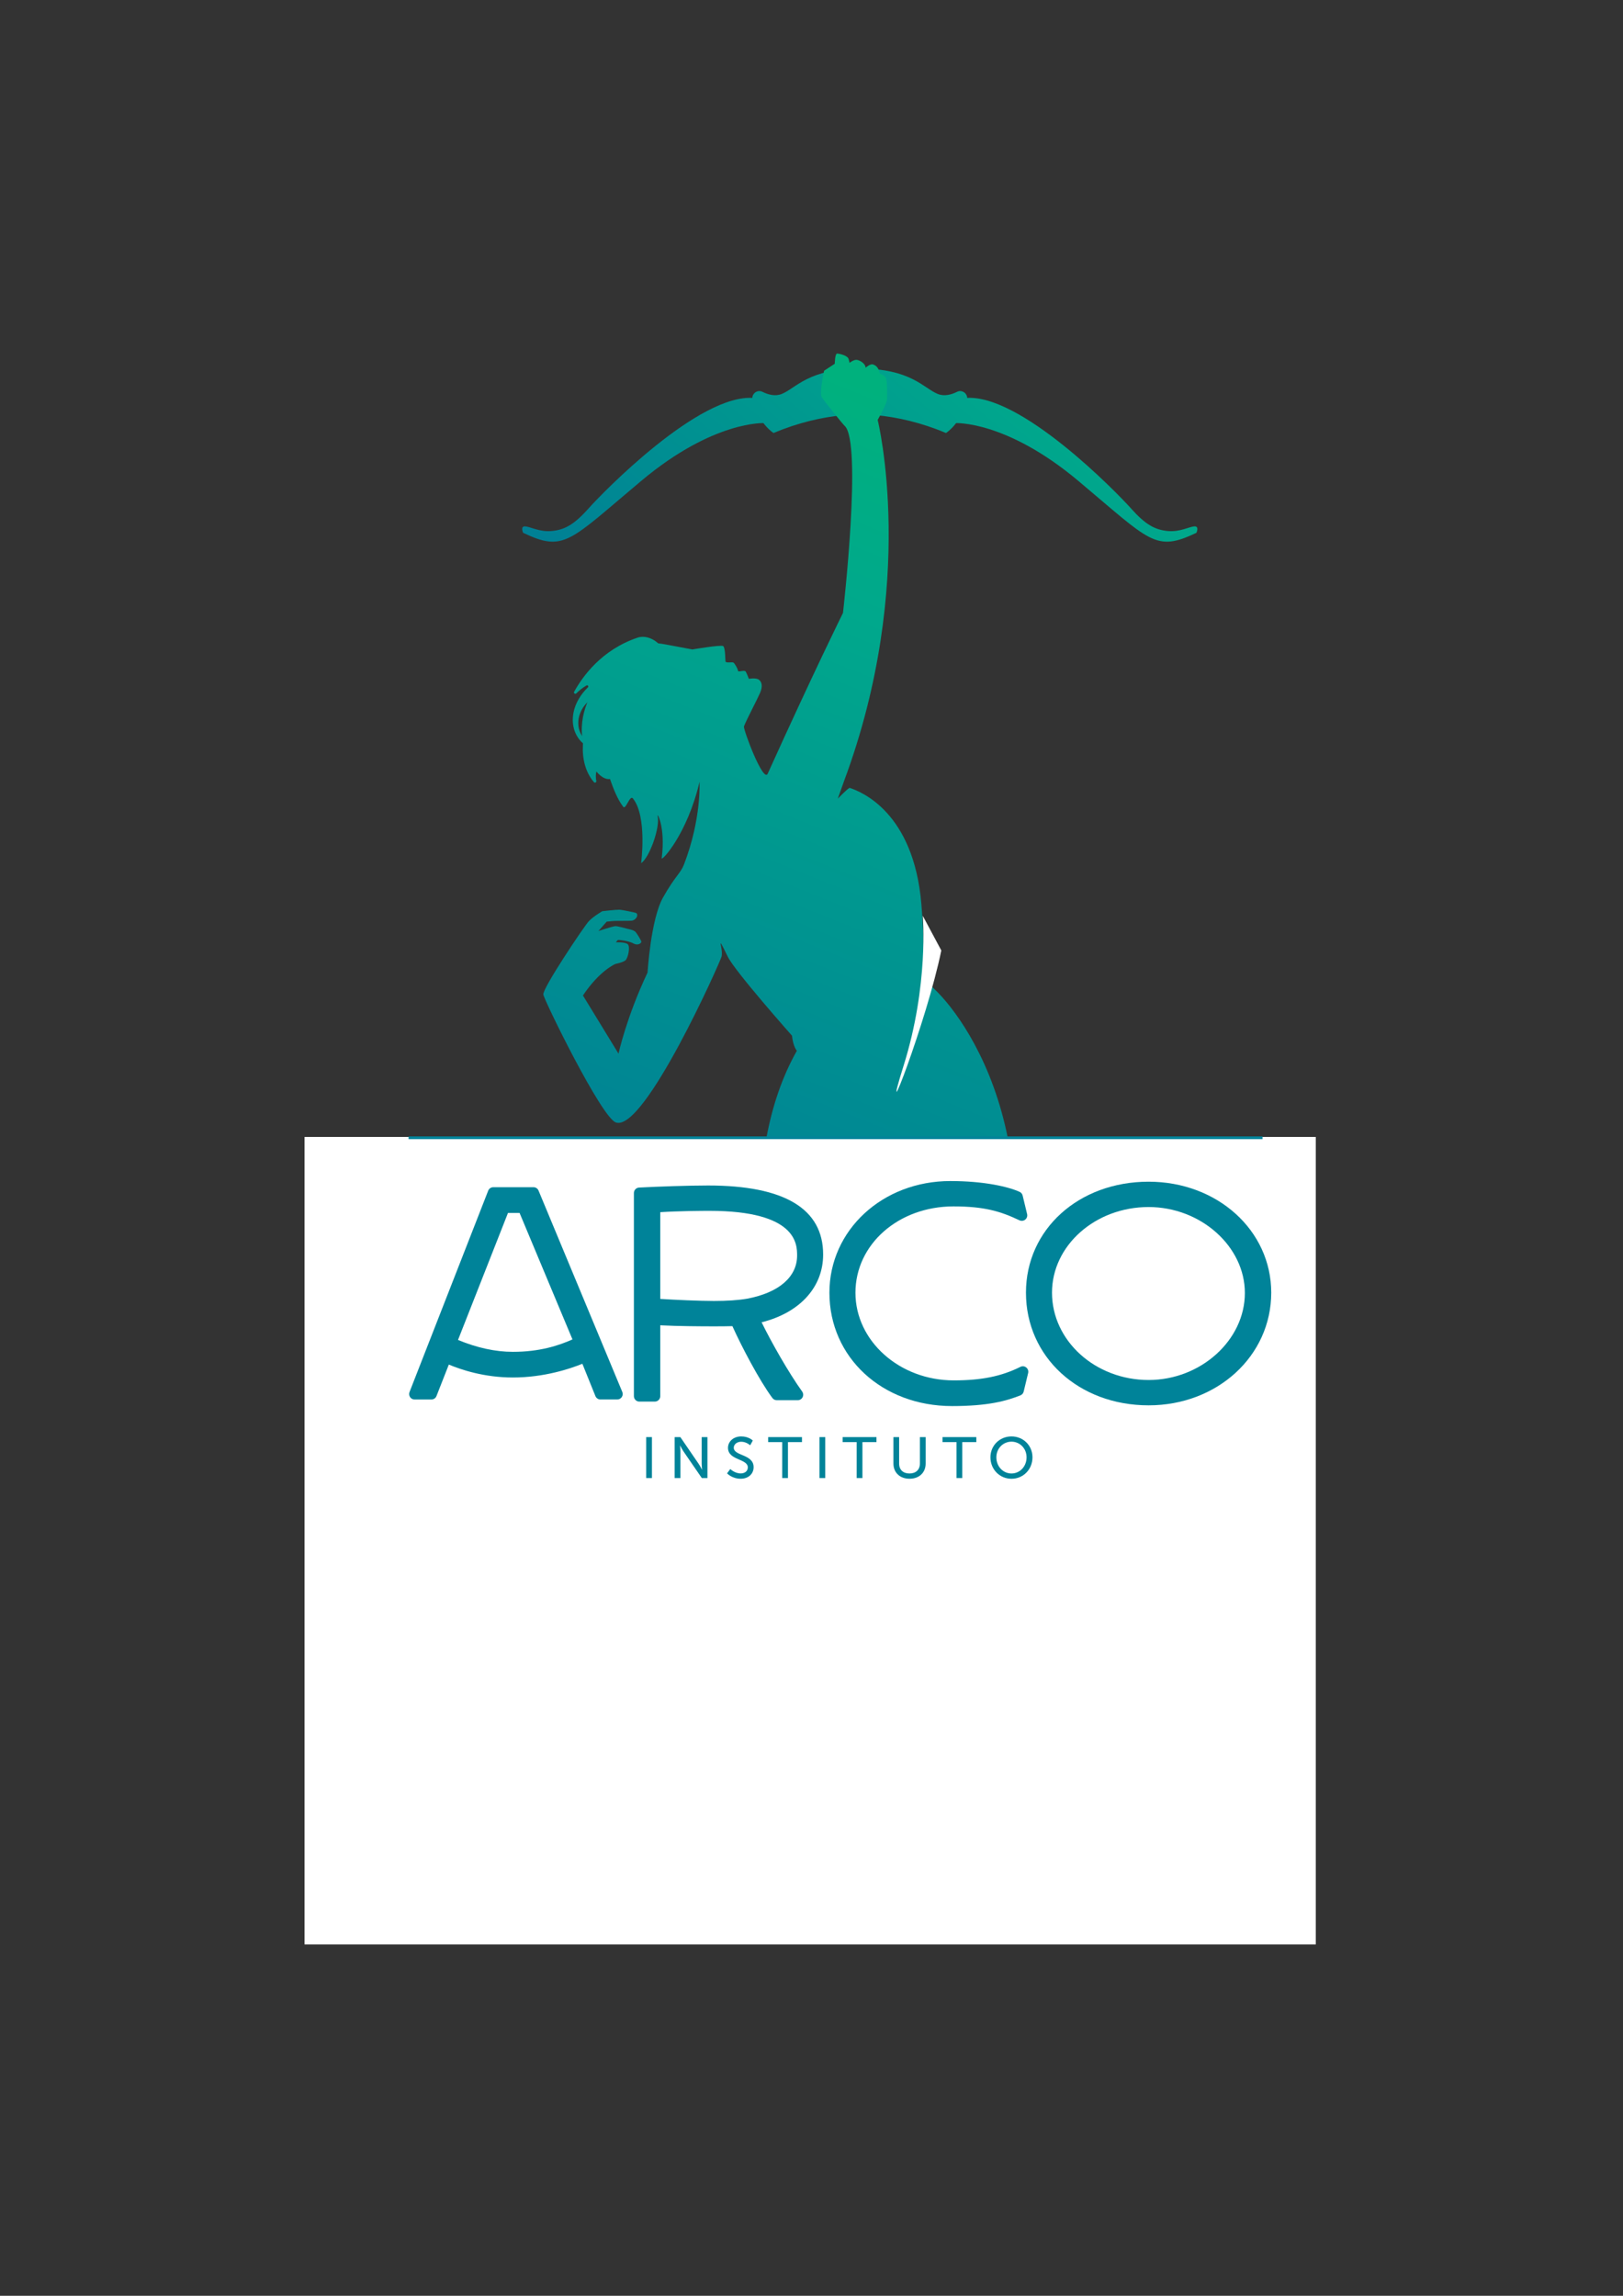
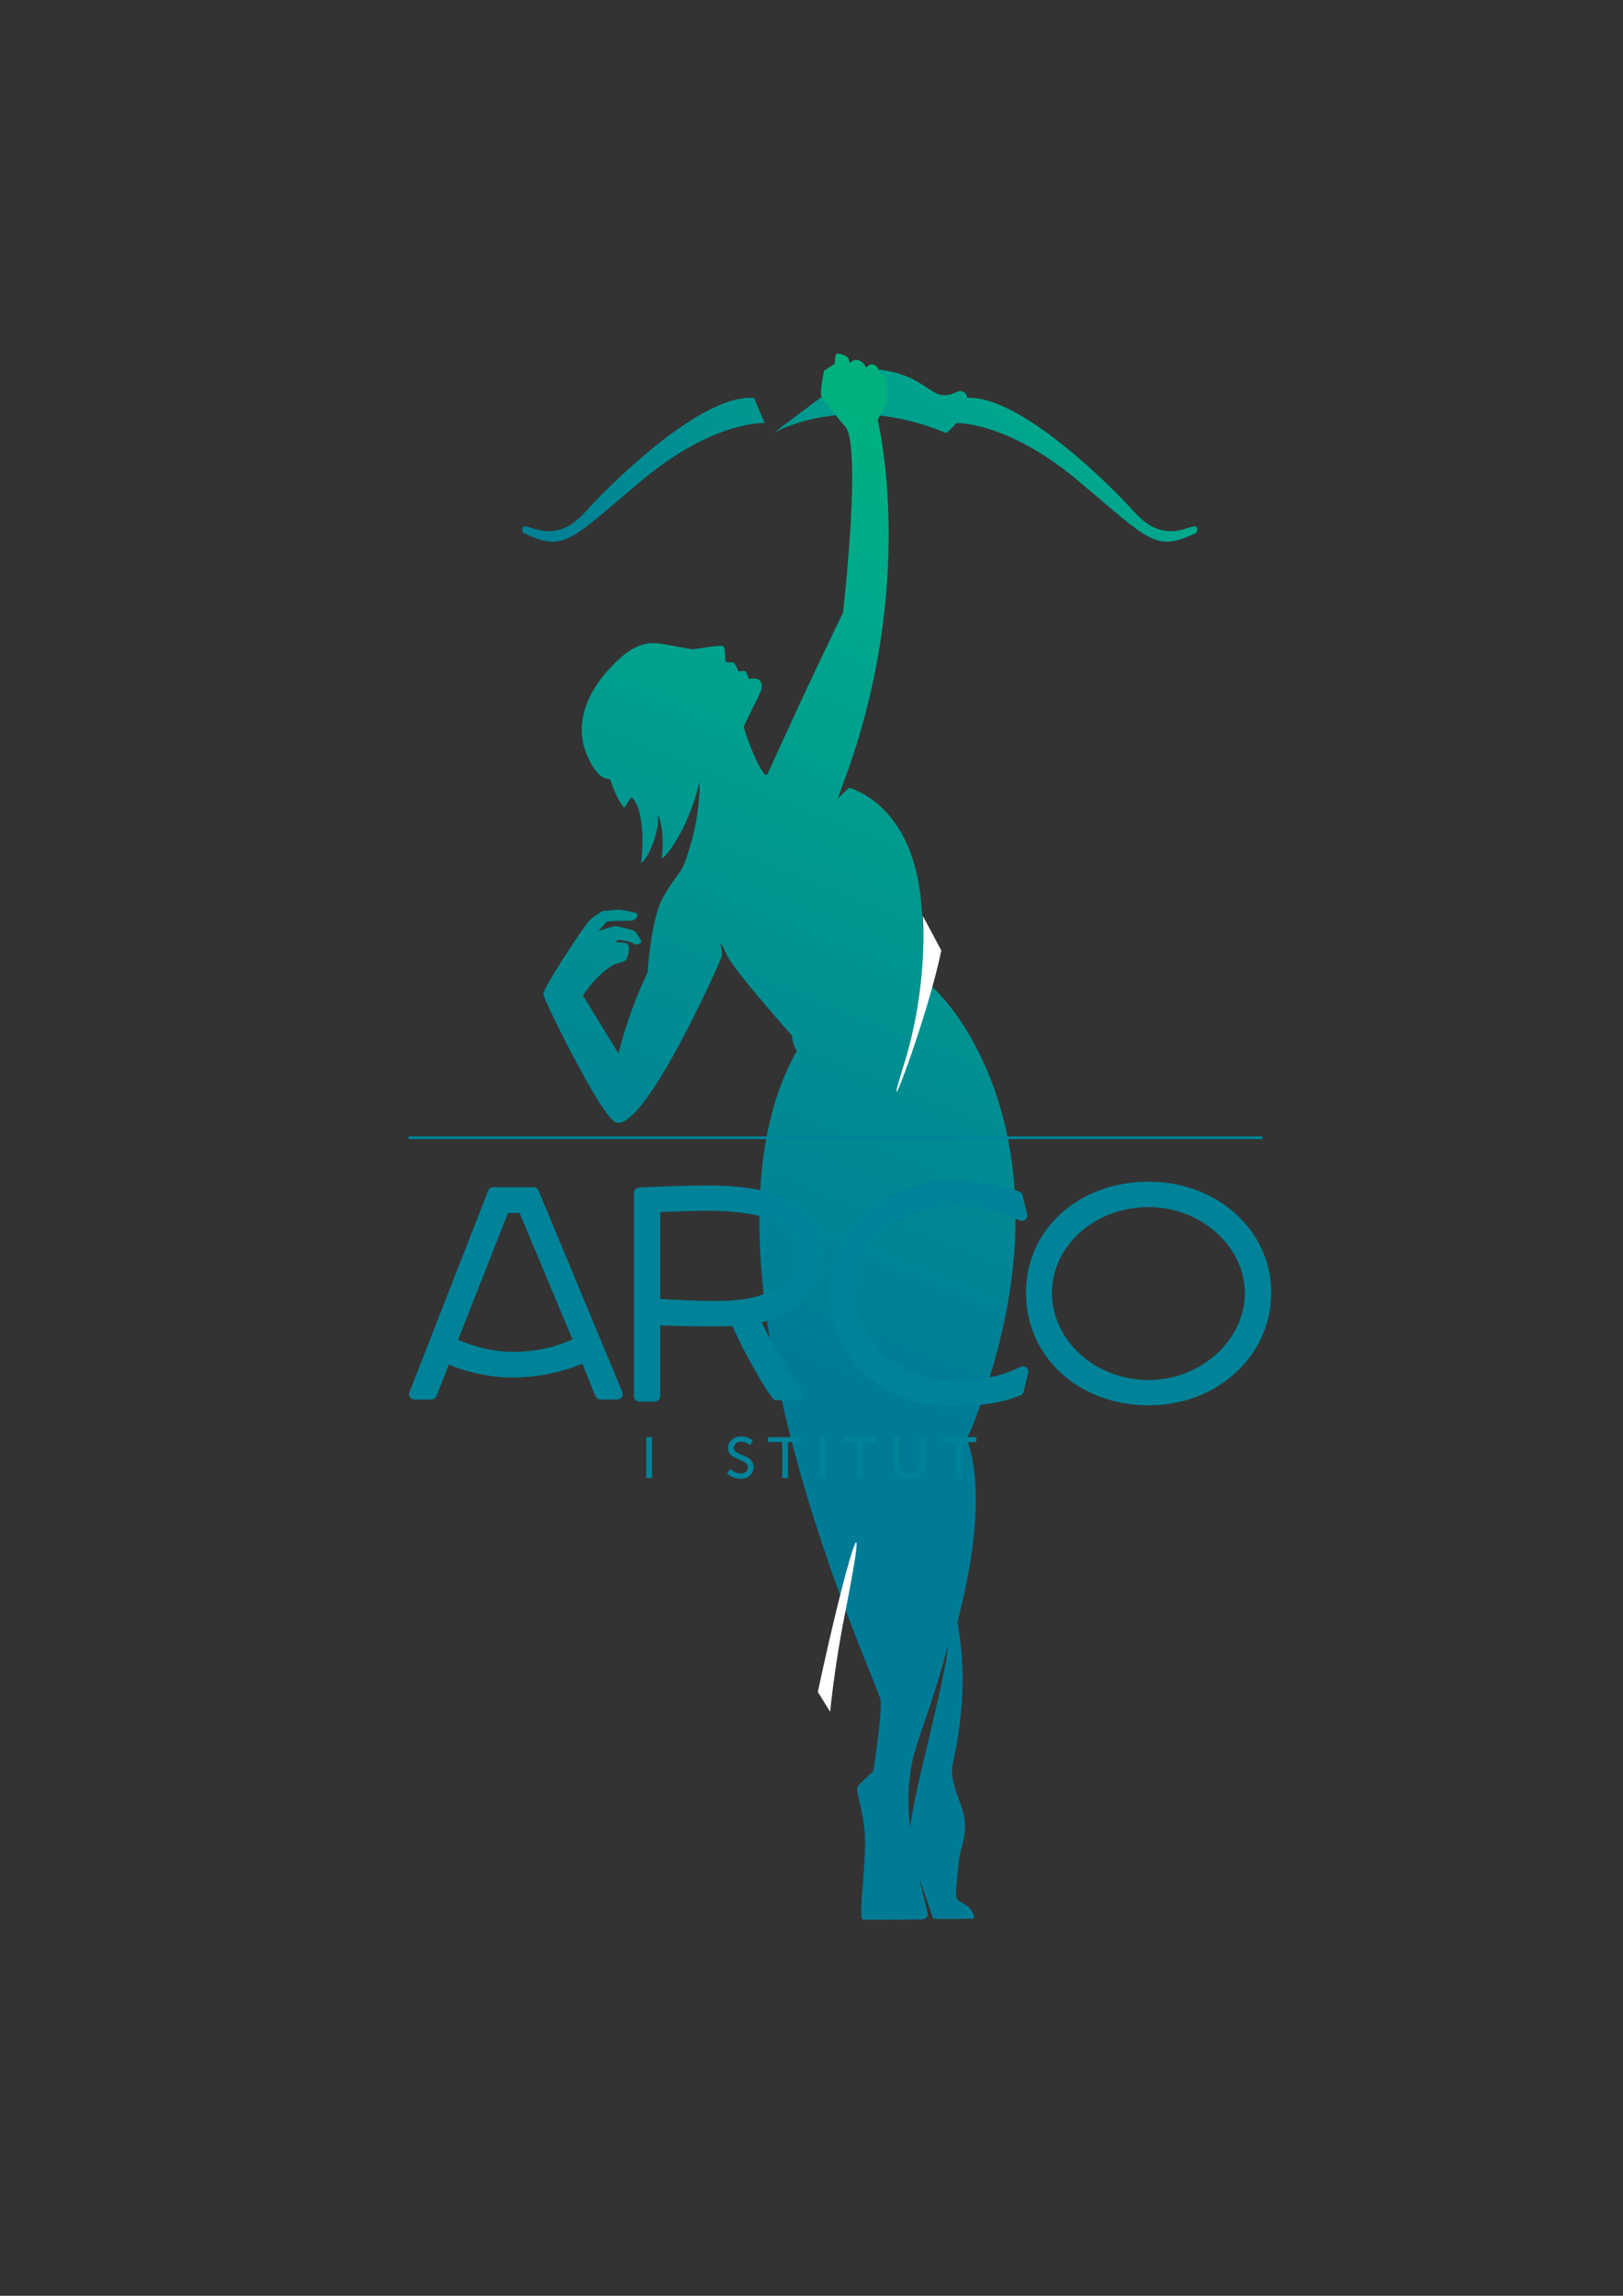
<svg xmlns="http://www.w3.org/2000/svg" version="1.1" id="Layer_1" x="0px" y="0px" viewBox="0 0 595.28 841.89" style="enable-background:new 0 0 595.28 841.89;" xml:space="preserve">
  <rect x="0" y="0" width="595.28" height="841.89" fill="#333333" stroke="none" />
  <style type="text/css">
	.st0{fill:url(#SVGID_1_);}
	.st1{fill:url(#SVGID_00000006686569873213137090000015760259571454782875_);}
	.st2{fill:url(#SVGID_00000021811459367523674500000002403946043490793128_);}
	.st3{fill:url(#SVGID_00000084527041142861758640000012613417221001102989_);}
	.st4{fill:url(#SVGID_00000085252892211294229070000013655231341455065238_);}
	.st5{fill:#FFFFFF;}
	.st6{fill:url(#SVGID_00000108293002573386899640000015355339937661117854_);}
	.st7{fill:#008399;}
	.st8{fill:none;stroke:#008399;stroke-miterlimit:10;}
</style>
  <g>
    <g>
      <linearGradient id="SVGID_1_" gradientUnits="userSpaceOnUse" x1="229.265" y1="249.481" x2="374.092" y2="77.569">
        <stop offset="0" style="stop-color:#007B96" />
        <stop offset="0.769" style="stop-color:#00A88C" />
        <stop offset="1" style="stop-color:#00B17D" />
      </linearGradient>
-       <path class="st0" d="M346.96,158.78c0,0-26.18-15.46-63.26,0c0,0-5.51-3.42-7.69-12.15c-0.53-2.11,1.69-3.92,3.63-2.95    c2.11,1.06,4.68,1.75,7.06,0.8c5.29-2.14,9.84-9.33,28.79-9.33" />
      <linearGradient id="SVGID_00000083081568572383106370000008975540509946137766_" gradientUnits="userSpaceOnUse" x1="196.177" y1="221.606" x2="341.003" y2="49.693">
        <stop offset="0" style="stop-color:#007B96" />
        <stop offset="0.769" style="stop-color:#00A88C" />
        <stop offset="1" style="stop-color:#00B17D" />
      </linearGradient>
      <path style="fill:url(#SVGID_00000083081568572383106370000008975540509946137766_);" d="M280.46,155.15    c0,0-18.63-1.12-45.19,21.13s-28.26,26.3-43.39,19.11c0,0-1.16-2.47,0.74-2.36c1.91,0.11,5.29,2.14,9.84,1.69s8.04-2.25,13.34-8.2    c5.29-5.96,40.75-42.37,60.75-40.57L280.46,155.15z" />
      <linearGradient id="SVGID_00000059990981000852661720000017239873224459587223_" gradientUnits="userSpaceOnUse" x1="235.115" y1="254.409" x2="379.942" y2="82.497">
        <stop offset="0" style="stop-color:#007B96" />
        <stop offset="0.769" style="stop-color:#00A88C" />
        <stop offset="1" style="stop-color:#00B17D" />
      </linearGradient>
      <path style="fill:url(#SVGID_00000059990981000852661720000017239873224459587223_);" d="M283.72,158.78c0,0,26.18-15.46,63.26,0    c0,0,5.51-3.42,7.69-12.15c0.53-2.11-1.69-3.92-3.63-2.95c-2.11,1.06-4.68,1.75-7.06,0.8c-5.29-2.14-9.84-9.33-28.79-9.33" />
      <linearGradient id="SVGID_00000084489642125227893210000017400132528949739919_" gradientUnits="userSpaceOnUse" x1="288.227" y1="299.153" x2="433.054" y2="127.241">
        <stop offset="0" style="stop-color:#007B96" />
        <stop offset="0.769" style="stop-color:#00A88C" />
        <stop offset="1" style="stop-color:#00B17D" />
      </linearGradient>
      <path style="fill:url(#SVGID_00000084489642125227893210000017400132528949739919_);" d="M350.23,155.15    c0,0,18.63-1.12,45.19,21.13s28.26,26.3,43.39,19.11c0,0,1.16-2.47-0.74-2.36c-1.91,0.11-5.29,2.14-9.84,1.69    s-8.04-2.25-13.34-8.2c-5.29-5.96-40.75-42.37-60.75-40.57L350.23,155.15z" />
    </g>
    <linearGradient id="SVGID_00000034066460799104376040000008359204770641860483_" gradientUnits="userSpaceOnUse" x1="280.943" y1="493.916" x2="407.811" y2="176.745">
      <stop offset="0" style="stop-color:#007B96" />
      <stop offset="0.769" style="stop-color:#00A88C" />
      <stop offset="1" style="stop-color:#00B17D" />
    </linearGradient>
    <path style="fill:url(#SVGID_00000034066460799104376040000008359204770641860483_);" d="M354.75,527.84   c0.11-1.12,1.34-3.35,1.34-3.35c37.98-95.17-0.14-149.26-13.37-161.79c-6.76-6.4-2.28-1.32-4.78-31.15   c-2.84-33.85-22.25-41.29-26.28-42.62c-0.43-0.14-4.38,3.95-4.38,3.95c0.14-0.36,2.13-5.99,2.26-6.35   c27.21-72.99,12.37-132.55,12.37-132.55s3.23-5.7,3.4-7.31c0.17-1.62,0.09-6.89-0.34-7.99c-0.43-1.11-2.21-1.62-2.21-1.62   l-0.26-0.77c-0.43-1.62-1.28-2.3-2.3-2.64c-1.02-0.34-2.72,1.19-2.72,1.19c0-1.53-2.3-2.89-3.4-2.89c-1.11,0-2.47,1.11-2.47,1.11   s0,0-0.34-1.36c-0.34-1.36-3.49-2.04-4.25-2.04c-0.77,0-0.85,3.74-0.85,3.74l-3.91,2.55c0,0-1.79,8.16-0.85,9.69   c0.94,1.53,7.78,9.99,8.33,10.46c6.66,5.73-0.55,68.66-0.55,68.66s-10.6,21.35-27.61,58.95c-1.61,3.56-9.08-16.37-8.71-17.34   c0.92-2.43,4.86-9.85,5.91-12.29c1.05-2.44,0.63-4.03-0.44-4.83c-1.07-0.79-3.69-0.32-3.69-0.32s-0.69-1.94-1.15-2.66   c-0.46-0.72-2.77,0.36-2.82-0.29c-0.04-0.65-1.23-2.81-1.73-3.03c-0.5-0.23-2.74,0.24-2.85-0.37c-0.12-0.61-0.03-5.13-0.87-5.66   c-0.84-0.53-11.29,1.24-11.29,1.24l-9.73-1.82c-4.55-0.84-8.33-1.08-14.03,2.79c-0.06,0.04-24.44,17.58-14.35,39.01   c4.08,8.67,7.89,7.52,7.89,7.52c1.36,3.89,2.79,7.44,4.84,10.18c0.99,1.33,2.43-4.51,3.59-3.04c5.29,6.63,3,23.71,3,23.71   c2.93-1.78,7.06-13.04,6.04-17.28c-0.38-1.57,2.98,3.76,1.51,15.46c-0.17,1.39,9.38-8.77,13.87-27.98l0,0   c0,0,0.76,13.52-5.69,30.27c-1.3,3.38-3.15,4.08-7.68,12.1c-4.53,8.01-5.69,27.55-5.69,27.55c-7.79,16.47-10.66,29.75-10.66,29.75   l-13.04-21.33c6.15-9.2,11.9-11.56,11.9-11.56s2.7-0.53,3.67-1.31c0.96-0.78,1.92-5.12,0.82-5.97c-1.1-0.85-4.29-0.64-4.29-0.64   s0.4-0.67,0.72-0.85c0.26-0.14,4.05,0.32,5.71,1.25c1.66,0.93,2.88-0.15,2.89-0.59c0.01-0.44-1.41-2.73-2.07-3.57   c-0.66-0.83-2.9-1.16-3.08-1.23c-0.19-0.07-3.41-0.93-4.28-0.96c-0.87-0.03-6.31,1.79-6.31,1.79l3.05-3.46c0,0,0.88-0.03,2.01-0.18   c1.13-0.15,6.19-0.04,7.07-0.14c0.88-0.1,1.52-0.64,1.85-1.19c0.33-0.55,0.42-1.49-0.32-1.7c-0.74-0.21-4.9-1.1-6.02-1.14   c-1.12-0.04-6.2,0.54-6.2,0.54s-3.31,1.89-5,3.71c-1.69,1.82-17.02,24.62-16.65,26.86c0.37,2.24,21.26,44.99,26.58,46.9   c10.45,3.75,38.42-59.13,38.81-60.87c0.67-3.02-2.34-9.23,2.28,0.12c2.7,5.46,23.53,28.93,23.53,28.93   c0.43,4.1,1.79,5.53,1.79,5.53c-43.55,77.03,30.17,232.9,30.73,238.15c0.56,5.25-2.68,26.03-2.68,26.03s-3.75,3.36-5.43,5.15   c-1.68,1.79,1.63,7.59,2.3,18.09c0.67,10.5-2.63,31.12-0.67,31.2c4.18,0.16,21.78-0.08,21.78-0.08s2.34-0.19,1.93-2.41   c-0.57-3.08-5.49-20.22-6.16-28.04c-0.67-7.82-1.8-14.92,0.44-26.99c1.37-7.39,7.51-21.24,13.24-43.29   c-1.61,18.25-17.37,68.27-14.04,76.59c3.33,8.32,7.81,21.44,8.45,23.68c0.13,0.46,6.68,0.33,14.96,0.21c0,0,0.62-0.88-1.04-3.37   c-1.66-2.5-5.45-2.54-5.45-5.21s0.97-13.94,1.83-16.72c2.06-6.57,1.69-10.68,0.66-14.23c-1.54-5.31-4.86-11.43-3.7-17.09   c1.15-5.61,6.35-27.04,1.78-52.04c0.22-0.91,0.4-1.83,0.63-2.75C363.62,545.16,354.63,528.96,354.75,527.84z" />
    <path class="st5" d="M338.45,335.83c0,0,2.28,25.27-7.02,54.93c-9.3,29.65,8.54-16.33,13.82-42.22" />
    <path class="st5" d="M304.47,627.72c1.23-11.55,3-23.65,5.47-36.09c10.13-51.12,0.26-19.15-9.98,28.82" />
    <linearGradient id="SVGID_00000093887584315460542860000016299592491021127299_" gradientUnits="userSpaceOnUse" x1="150.269" y1="441.646" x2="277.137" y2="124.476">
      <stop offset="0" style="stop-color:#007B96" />
      <stop offset="0.769" style="stop-color:#00A88C" />
      <stop offset="1" style="stop-color:#00B17D" />
    </linearGradient>
-     <path style="fill:url(#SVGID_00000093887584315460542860000016299592491021127299_);" d="M245.55,240.68   c0.23-0.62-0.43-1.17-0.95-1.57c-1.41-1.06-2.41-2.59-3.79-3.69c-1.92-1.54-4.63-2.38-6.96-1.59   c-13.27,4.48-20.23,14.33-23.27,19.85c-0.28,0.51,0.38,1,0.8,0.59c1.09-1.09,2.36-2.11,3.73-2.9c0.45-0.26,0.89,0.33,0.52,0.69   c-2.63,2.55-4.62,5.77-5.3,9.35c-0.85,4.51,0.5,8.94,4.15,11.72c-0.07-0.14,0.02-2.02-0.08-2.13c-3.57-3.7-2.67-9.5,0.57-12.96   c0.76-0.81,1.62-1.51,2.55-2.11c0.47-0.3,0.96-0.58,1.46-0.82c0.22-0.11,0.38-0.15,0.62-0.17c0.41-0.03,0.81-0.16,1.21-0.24   c0.76-0.16-2.39,3.62-1.63,3.49c-5.47,4.78-5,7.91-5.39,15.16c-0.26,4.8,0.93,9.9,4.06,13.48c0.33,0.38,0.95,0.06,0.86-0.44   c-0.23-1.21-0.27-2.44,0.09-3.6c0.53-1.74,2.17-3.24,3.98-3.11" />
-     <rect x="111.7" y="416.93" class="st5" width="370.9" height="296.11" />
    <g>
      <path class="st7" d="M197.52,436.59c-0.31-0.75-1.04-1.23-1.85-1.23h-14.75c-0.82,0-1.56,0.51-1.86,1.27l-28.86,73.85    c-0.24,0.62-0.16,1.31,0.21,1.86c0.37,0.55,0.99,0.87,1.65,0.87h6.17c0.82,0,1.56-0.5,1.86-1.27l4.53-11.54    c4.49,1.89,13,4.74,23.48,4.74c11.47,0,21.02-3.21,25.5-5.03l4.78,11.84c0.3,0.76,1.04,1.25,1.85,1.25h6.17    c0.67,0,1.29-0.33,1.66-0.89s0.44-1.26,0.18-1.88L197.52,436.59z M190.56,444.78l19.41,46.4c-5.08,2.26-12.03,4.55-21.86,4.55    c-6.38,0-13.14-1.47-20.12-4.36l18.33-46.58H190.56z" />
      <path class="st7" d="M301.91,460.05c0-16.8-14.2-25.32-42.2-25.32c-7.13,0-18.47,0.39-25.32,0.76c-1.06,0.06-1.89,0.94-1.89,2    v74.49c0,1.1,0.9,2,2,2h5.67c1.1,0,2-0.9,2-2v-25.98c6.45,0.34,15.44,0.38,19.3,0.38c2.46,0,4.99,0,7.16-0.07    c3.26,7.27,9.89,19.94,14.67,26.36c0.38,0.51,0.97,0.8,1.6,0.8h7.69c0.75,0,1.44-0.42,1.78-1.09c0.34-0.67,0.28-1.47-0.15-2.08    c-4.92-6.86-11.26-17.99-14.88-25.4C293.33,481.4,301.91,472.05,301.91,460.05z M292.36,460.43c0,7.83-6.67,13.59-18.25,15.8    c-3.33,0.57-7.34,0.85-12.26,0.85c-5.3,0-14.23-0.41-19.68-0.75v-31.81c6.97-0.45,15.44-0.49,18.04-0.49    C292.36,444.02,292.36,456.37,292.36,460.43z" />
      <path class="st7" d="M374.26,501.24c-6.95,3.47-14.26,4.96-24.44,4.96c-19.88,0-36.06-14.42-36.06-32.15    c0-17.75,15.78-31.65,35.94-31.65c11.33,0,17.25,1.79,24.22,5.1c0.69,0.33,1.52,0.23,2.12-0.26c0.6-0.49,0.86-1.27,0.68-2.02    l-1.64-6.81c-0.14-0.6-0.56-1.1-1.12-1.35c-4.21-1.91-13.09-3.96-25.4-3.96c-24.87,0-44.35,17.99-44.35,40.95    c0,23.7,19.34,41.57,44.98,41.57c13.28,0,19.89-1.88,25.06-3.92c0.61-0.24,1.06-0.76,1.21-1.39l1.64-6.81    c0.18-0.76-0.09-1.55-0.7-2.03C375.79,500.97,374.96,500.89,374.26,501.24z" />
      <path class="st7" d="M421.28,433.34c-25.64,0-44.98,17.49-44.98,40.69c0,23.56,19.34,41.32,44.98,41.32    c25.22,0,44.98-18.15,44.98-41.32C466.26,451.22,446.51,433.34,421.28,433.34z M421.28,506.06c-19.54,0-35.43-14.37-35.43-32.03    c0-17.31,15.89-31.4,35.43-31.4c19.14,0,35.31,14.44,35.31,31.52C456.59,491.45,440.42,506.06,421.28,506.06z" />
    </g>
    <g>
      <path class="st7" d="M237.01,527h2.11v15.02h-2.11V527z" />
-       <path class="st7" d="M247.46,527h2.08l6.68,9.76c0.55,0.81,1.25,2.17,1.25,2.17h0.04c0,0-0.15-1.34-0.15-2.17V527h2.11v15.02    h-2.06l-6.7-9.74c-0.55-0.83-1.26-2.19-1.26-2.19h-0.04c0,0,0.15,1.34,0.15,2.19v9.74h-2.11V527z" />
      <path class="st7" d="M267.86,538.7c0,0,1.59,1.62,3.83,1.62c1.4,0,2.59-0.79,2.59-2.21c0-3.25-7.27-2.55-7.27-7.17    c0-2.34,2.02-4.19,4.85-4.19c2.79,0,4.25,1.51,4.25,1.51l-0.96,1.74c0,0-1.38-1.3-3.3-1.3c-1.59,0-2.72,1-2.72,2.19    c0,3.11,7.28,2.28,7.28,7.15c0,2.32-1.79,4.23-4.76,4.23c-3.19,0-4.98-1.98-4.98-1.98L267.86,538.7z" />
      <path class="st7" d="M286.9,528.83h-5.15V527h12.4v1.83h-5.15v13.19h-2.11V528.83z" />
      <path class="st7" d="M300.57,527h2.11v15.02h-2.11V527z" />
      <path class="st7" d="M314.22,528.83h-5.15V527h12.4v1.83h-5.15v13.19h-2.11V528.83z" />
      <path class="st7" d="M327.67,527h2.11v9.7c0,2.3,1.49,3.64,3.79,3.64c2.32,0,3.83-1.34,3.83-3.68V527h2.11v9.7    c0,3.34-2.4,5.57-5.91,5.57s-5.91-2.23-5.91-5.57V527z" />
      <path class="st7" d="M350.84,528.83h-5.15V527h12.4v1.83h-5.15v13.19h-2.11V528.83z" />
-       <path class="st7" d="M370.99,526.75c4.34,0,7.7,3.34,7.7,7.66c0,4.42-3.36,7.87-7.7,7.87s-7.72-3.45-7.72-7.87    C363.27,530.09,366.65,526.75,370.99,526.75z M370.99,540.34c3.06,0,5.53-2.55,5.53-5.93c0-3.28-2.47-5.74-5.53-5.74    c-3.06,0-5.55,2.47-5.55,5.74C365.44,537.79,367.93,540.34,370.99,540.34z" />
    </g>
    <line class="st8" x1="149.86" y1="417.23" x2="463.06" y2="417.23" />
  </g>
</svg>